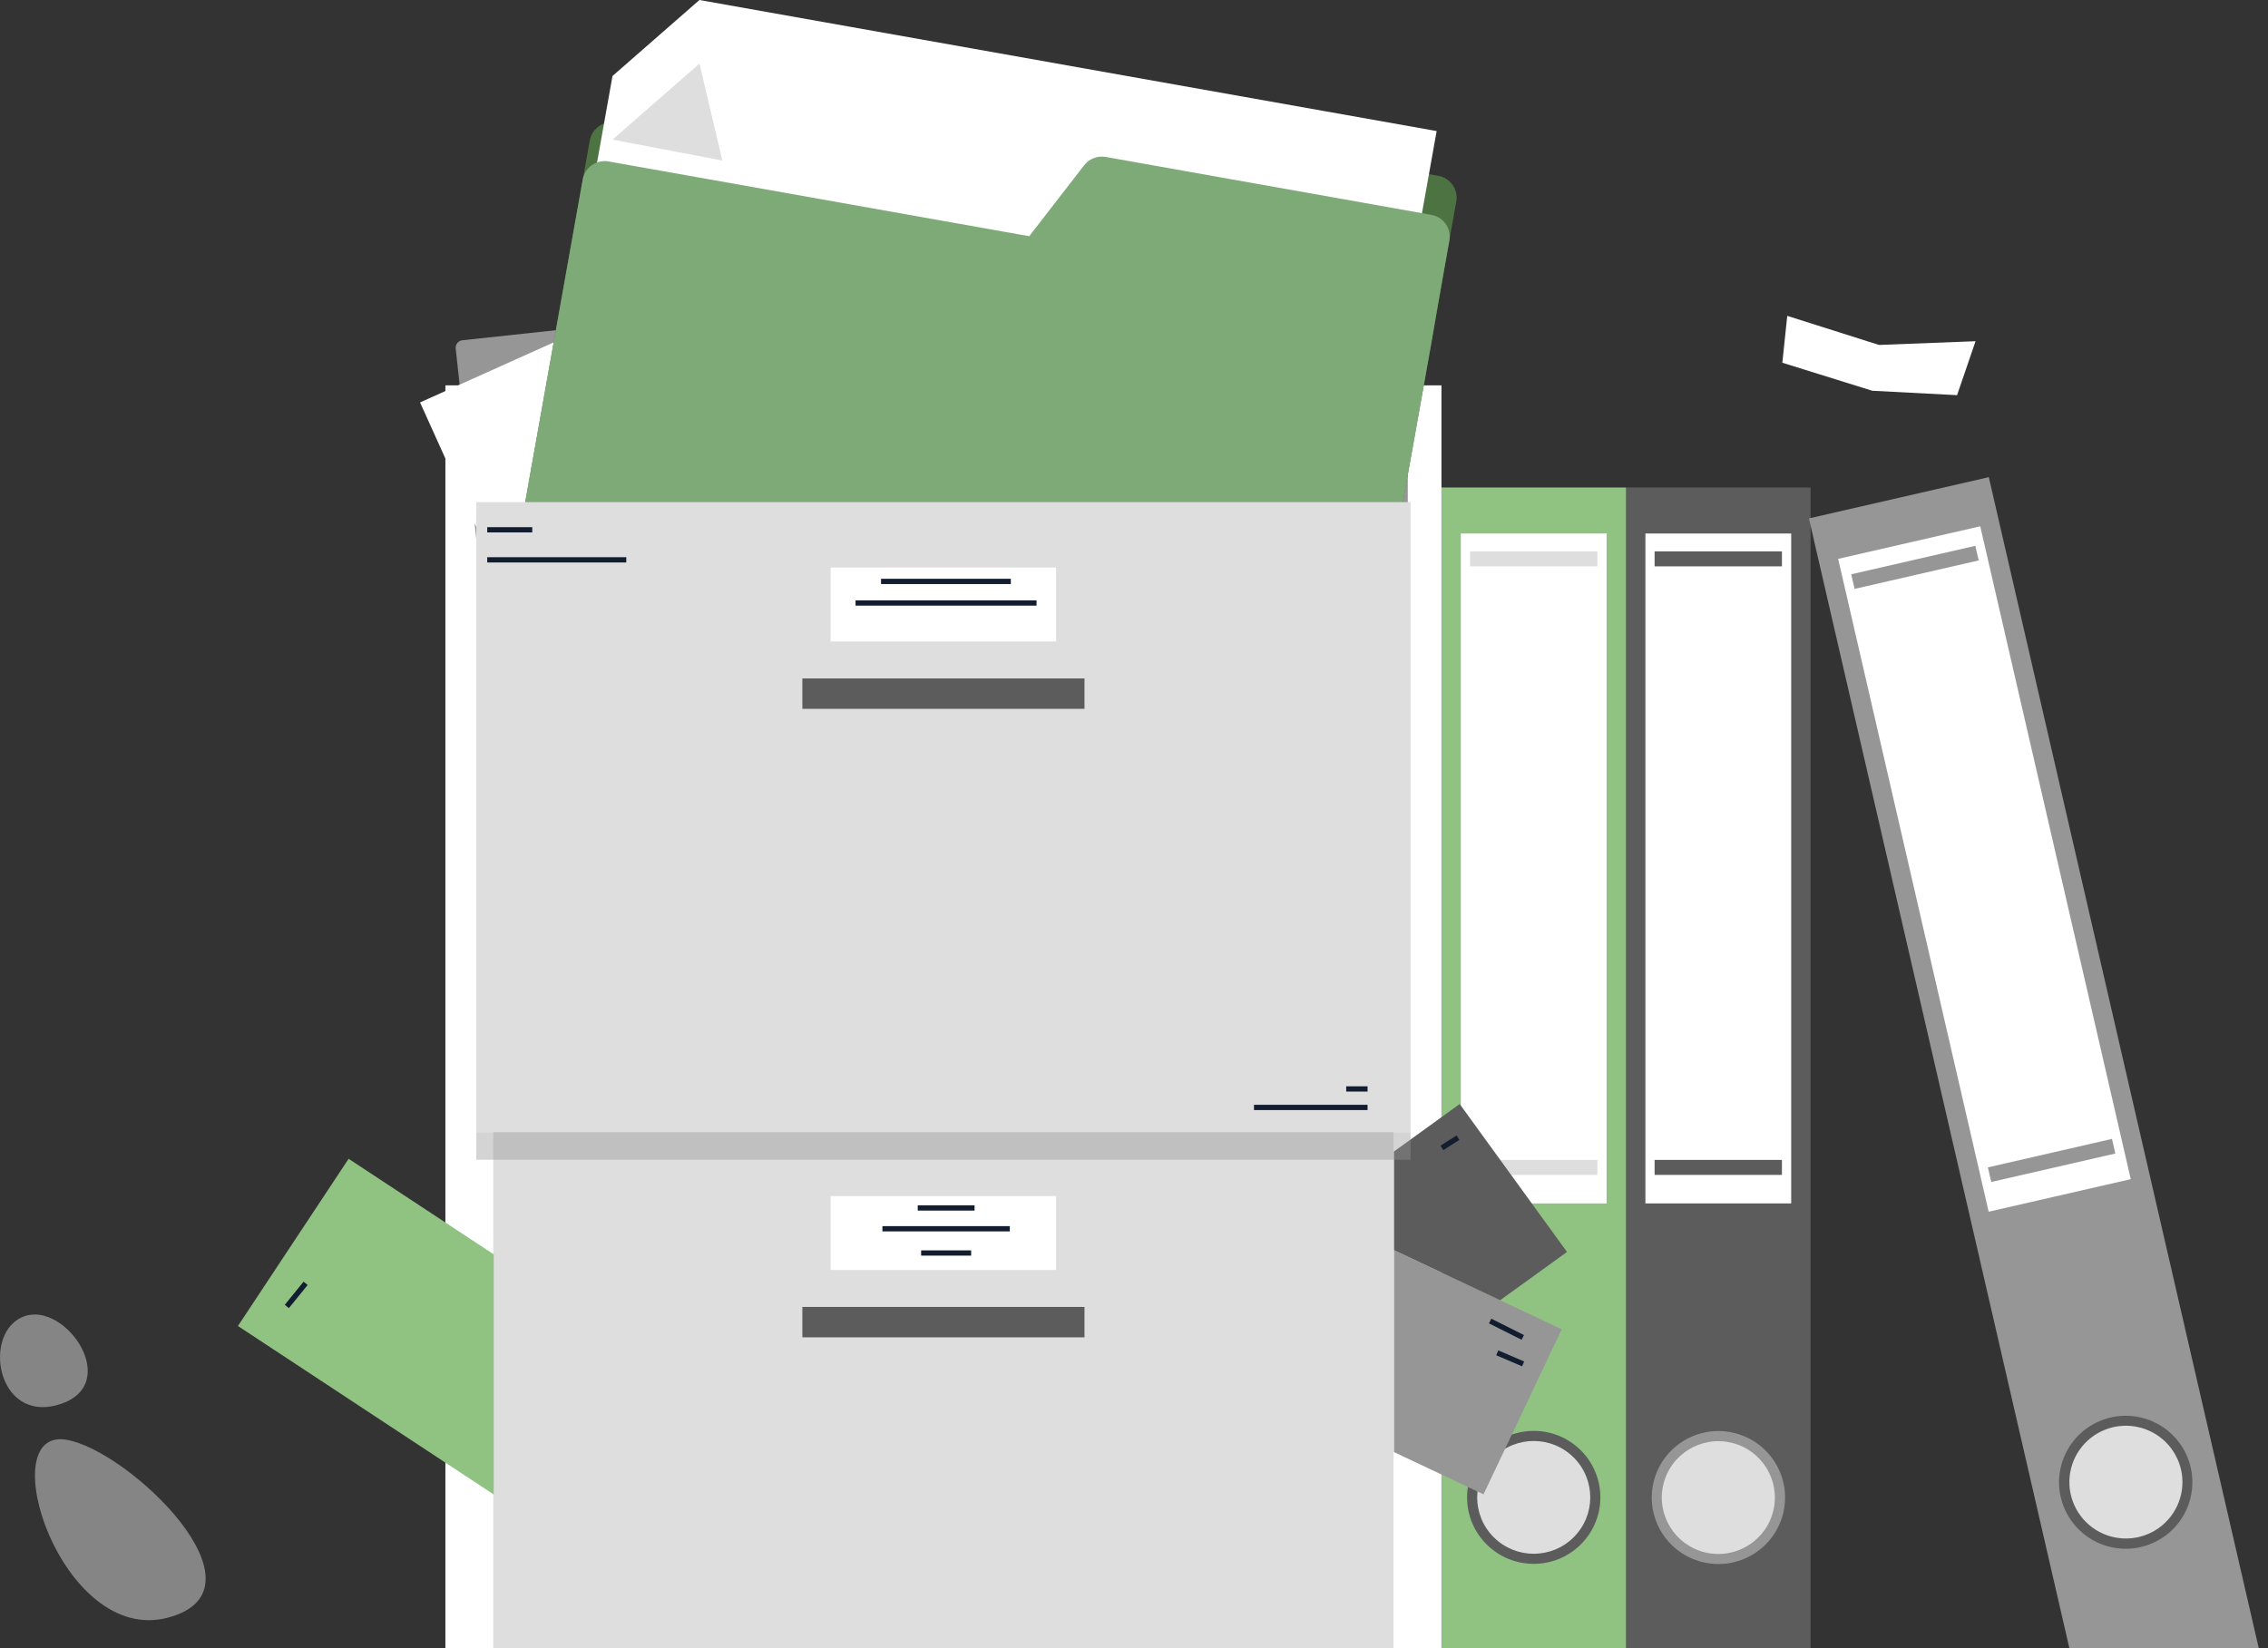
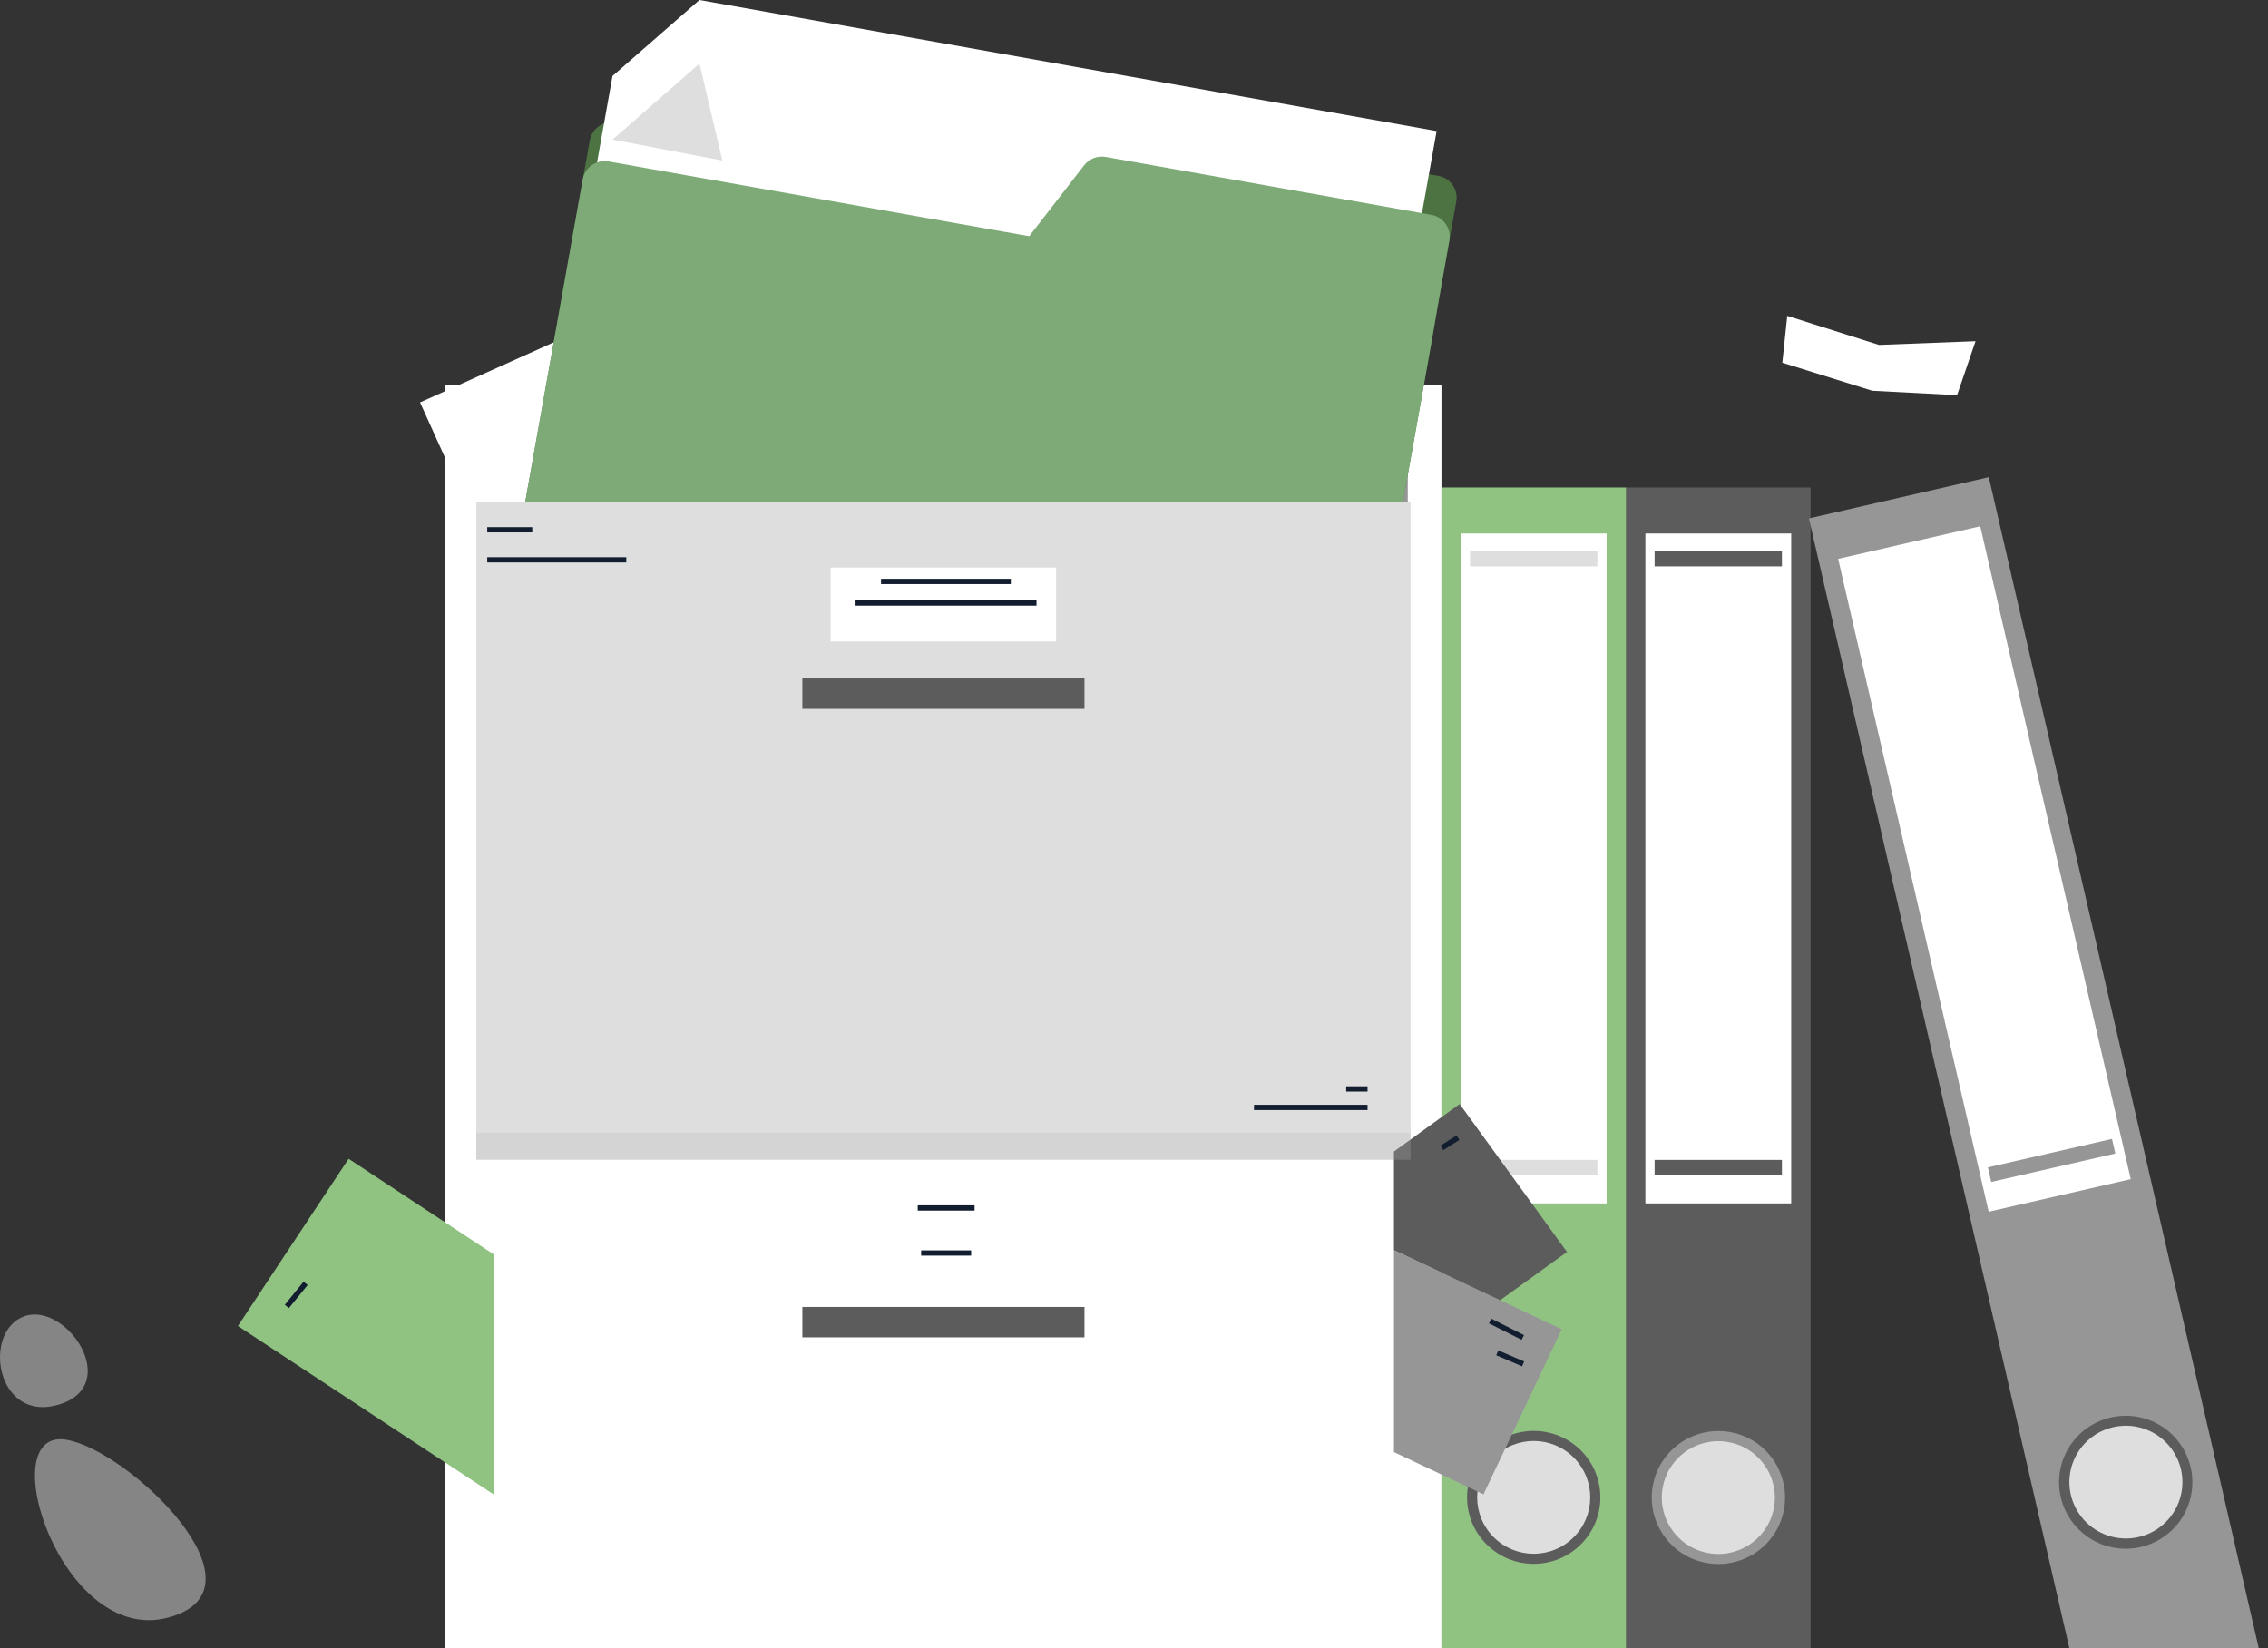
<svg xmlns="http://www.w3.org/2000/svg" width="476" height="346" viewBox="0 0 476 346" fill="none">
  <rect x="0" y="0" width="476" height="346" fill="#333333" stroke="none" />
  <g opacity="0.4">
    <path d="M13.853 302.227C-1.771 299.727 12.836 345.476 35.211 339.594C57.586 333.712 26.972 304.316 13.853 302.227Z" fill="white" />
    <path d="M5.1 276.317C-3.847 279.537 -0.796 298.934 12.47 294.816C25.736 290.699 13.9 273.199 5.1 276.317Z" fill="white" />
  </g>
  <path d="M379.998 102.336H341.262V363.197H379.998V102.336Z" fill="#5C5C5C" />
  <path d="M375.932 111.997H345.332V252.626H375.932V111.997Z" fill="white" />
  <path d="M373.985 115.747H347.262V118.894H373.985V115.747Z" fill="#5C5C5C" />
  <path d="M373.985 243.494H347.262V246.641H373.985V243.494Z" fill="#5C5C5C" />
  <path d="M374.271 317.565C376.039 310.062 371.376 302.55 363.855 300.786C356.335 299.022 348.805 303.674 347.037 311.177C345.269 318.68 349.932 326.192 357.453 327.956C364.973 329.72 372.503 325.068 374.271 317.565Z" fill="#969696" />
  <path d="M372.189 317.09C373.69 310.726 369.735 304.353 363.356 302.856C356.977 301.358 350.589 305.304 349.089 311.668C347.588 318.032 351.542 324.405 357.921 325.902C364.3 327.4 370.688 323.454 372.189 317.09Z" fill="#DEDEDE" />
  <path d="M341.267 102.336H302.531V363.197H341.267V102.336Z" fill="#90C382" />
  <path d="M337.193 111.997H306.594V252.626H337.193V111.997Z" fill="white" />
  <path d="M335.254 115.747H308.531V118.894H335.254V115.747Z" fill="#DEDEDE" />
  <path d="M335.254 243.494H308.531V246.641H335.254V243.494Z" fill="#DEDEDE" />
  <path d="M331.782 324.204C337.245 318.755 337.245 309.918 331.782 304.468C326.32 299.018 317.463 299.018 312 304.468C306.538 309.918 306.538 318.755 312 324.204C317.463 329.654 326.32 329.654 331.782 324.204Z" fill="#5C5C5C" />
  <path d="M330.28 322.707C334.914 318.084 334.914 310.589 330.28 305.966C325.646 301.343 318.133 301.343 313.499 305.966C308.866 310.589 308.866 318.084 313.5 322.707C318.133 327.33 325.646 327.33 330.28 322.707Z" fill="#DEDEDE" />
  <path d="M417.403 100.168L379.652 108.828L438.247 363.054L475.998 354.394L417.403 100.168Z" fill="#969696" />
  <path d="M415.606 110.48L385.785 117.321L417.373 254.373L447.195 247.532L415.606 110.48Z" fill="white" />
-   <path d="M414.575 114.58L388.531 120.555L389.238 123.622L415.281 117.647L414.575 114.58Z" fill="#969696" />
  <path d="M443.254 239.086L417.211 245.061L417.918 248.127L443.961 242.153L443.254 239.086Z" fill="#969696" />
  <path d="M453.488 323.038C460.061 318.988 462.099 310.389 458.039 303.831C453.98 297.274 445.361 295.241 438.788 299.291C432.215 303.341 430.178 311.94 434.237 318.498C438.296 325.055 446.916 327.088 453.488 323.038Z" fill="#5C5C5C" />
  <path d="M457.744 308.492C458.268 310.774 458.101 313.16 457.266 315.347C456.431 317.535 454.964 319.426 453.052 320.782C451.139 322.138 448.867 322.898 446.521 322.966C444.176 323.033 441.863 322.406 439.875 321.162C437.887 319.919 436.314 318.116 435.353 315.98C434.392 313.844 434.088 311.472 434.478 309.164C434.868 306.856 435.935 304.715 437.545 303.012C439.154 301.308 441.234 300.12 443.521 299.595C446.589 298.896 449.811 299.44 452.477 301.108C455.144 302.776 457.039 305.432 457.744 308.492Z" fill="#DEDEDE" />
  <path d="M302.529 80.895H93.477V363.182H302.529V80.895Z" fill="white" />
-   <path d="M292.467 107.819H103.52V362.974H292.467V107.819Z" fill="#DEDEDE" />
-   <path d="M221.65 251.081H174.336V266.595H221.65V251.081Z" fill="white" />
  <path d="M227.608 274.359H168.398V280.741H227.608V274.359Z" fill="#5C5C5C" />
  <path d="M192.613 253.58H204.538" stroke="#121D30" stroke-width="1.105" stroke-miterlimit="10" />
-   <path d="M185.199 257.948H211.937" stroke="#121D30" stroke-width="1.105" stroke-miterlimit="10" />
  <path d="M193.324 263.036H203.819" stroke="#121D30" stroke-width="1.105" stroke-miterlimit="10" />
  <path d="M327.772 279.052L311.352 313.698L292.559 304.831V262.435L314.845 272.949L327.772 279.052Z" fill="#969696" />
  <path d="M328.877 262.817L314.845 272.949L292.559 262.435V241.729L306.355 231.759L328.877 262.817Z" fill="#5C5C5C" />
  <path d="M302.629 240.98C303.749 240.259 304.869 239.509 306.004 238.833" stroke="#121D30" stroke-width="1.105" stroke-miterlimit="10" />
  <path d="M312.746 277.317L319.6 280.758" stroke="#121D30" stroke-width="1.105" stroke-miterlimit="10" />
  <path d="M314.242 283.993L319.666 286.317" stroke="#121D30" stroke-width="1.105" stroke-miterlimit="10" />
  <path d="M103.619 263.317V313.727L49.938 278.36L73.167 243.258L103.619 263.317Z" fill="#90C382" />
  <path d="M60.203 274.258L64.139 269.405" stroke="#121D30" stroke-width="1.105" stroke-miterlimit="10" />
-   <path d="M155.03 65.193L97.055 71.426C96.181 71.52 95.549 72.303 95.643 73.175L106.343 172.246C106.437 173.118 107.222 173.749 108.096 173.655L166.071 167.423C166.945 167.329 167.577 166.545 167.483 165.673L156.783 66.602C156.689 65.73 155.904 65.099 155.03 65.193Z" fill="#969696" />
  <path d="M144.12 59.326L88.16 84.48L130.415 178.047L186.374 152.893L144.12 59.326Z" fill="white" />
  <path d="M245.202 66.66L239.601 77.366H182.116C181.334 77.366 180.584 77.675 180.031 78.227C179.479 78.779 179.168 79.527 179.168 80.307V155.672C179.168 156.452 179.479 157.201 180.031 157.752C180.584 158.304 181.334 158.614 182.116 158.614H292.442C293.224 158.614 293.974 158.304 294.527 157.752C295.08 157.201 295.39 156.452 295.39 155.672V68.028C295.39 67.248 295.08 66.499 294.527 65.948C293.974 65.396 293.224 65.087 292.442 65.087H247.855C247.31 65.079 246.774 65.221 246.305 65.499C245.837 65.777 245.455 66.179 245.202 66.66Z" fill="#5C5C5C" />
  <path d="M292.604 67.572H182.086V152.452H292.604V67.572Z" fill="white" />
  <path d="M245.202 71.969L239.601 82.674H182.116C181.334 82.674 180.584 82.984 180.031 83.536C179.479 84.087 179.168 84.835 179.168 85.615V160.996C179.168 161.776 179.479 162.524 180.031 163.076C180.584 163.627 181.334 163.937 182.116 163.937H292.442C293.224 163.937 293.974 163.627 294.527 163.076C295.08 162.524 295.39 161.776 295.39 160.996V73.351C295.39 72.571 295.08 71.823 294.527 71.271C293.974 70.72 293.224 70.41 292.442 70.41H247.855C247.312 70.4 246.776 70.541 246.308 70.816C245.84 71.091 245.457 71.49 245.202 71.969Z" fill="#969696" />
  <path d="M229.003 26.527L217.492 41.424L129.186 25.733C128.583 25.625 127.965 25.637 127.366 25.768C126.768 25.899 126.201 26.146 125.699 26.496C125.196 26.845 124.768 27.291 124.438 27.806C124.108 28.321 123.883 28.896 123.777 29.498L103.141 145.186C102.927 146.401 103.203 147.651 103.911 148.662C104.618 149.674 105.698 150.364 106.915 150.583L276.244 180.67C276.847 180.778 277.466 180.767 278.064 180.636C278.662 180.505 279.229 180.258 279.732 179.908C280.234 179.558 280.663 179.113 280.992 178.598C281.322 178.083 281.547 177.508 281.653 176.906L301.611 65.217L303.085 56.629L305.635 42.306C305.743 41.705 305.731 41.087 305.6 40.49C305.469 39.893 305.221 39.328 304.871 38.827C304.52 38.325 304.074 37.898 303.558 37.569C303.041 37.24 302.465 37.016 301.862 36.909L233.528 24.792C232.687 24.639 231.82 24.72 231.022 25.026C230.224 25.332 229.525 25.851 229.003 26.527Z" fill="#4D7343" />
  <path d="M278.244 157.805L108.605 127.644L128.548 15.956L146.796 0L301.518 27.514L278.244 157.805Z" fill="white" />
  <path d="M128.555 29.307L146.802 13.351L151.608 33.703L128.555 29.307Z" fill="#DEDEDE" />
  <path d="M227.542 34.688L216.015 49.585L127.724 33.894C126.505 33.676 125.248 33.95 124.231 34.656C123.214 35.362 122.519 36.442 122.3 37.659L101.665 153.347C101.45 154.562 101.727 155.812 102.434 156.823C103.141 157.835 104.221 158.526 105.438 158.744L274.797 188.861C275.4 188.969 276.018 188.957 276.617 188.826C277.215 188.696 277.782 188.448 278.285 188.099C278.787 187.749 279.215 187.304 279.545 186.789C279.875 186.273 280.1 185.698 280.206 185.096L300.164 73.408L301.638 64.82L304.188 50.497C304.296 49.895 304.284 49.278 304.153 48.681C304.022 48.084 303.774 47.519 303.424 47.017C303.073 46.516 302.627 46.089 302.11 45.76C301.594 45.431 301.018 45.206 300.415 45.1L232.022 32.938C231.187 32.797 230.328 32.886 229.539 33.194C228.749 33.502 228.059 34.019 227.542 34.688Z" fill="#7DAA77" />
  <g style="mix-blend-mode:multiply" opacity="0.41">
    <path d="M296.047 237.654H99.965V243.463H296.047V237.654Z" fill="#969696" />
  </g>
  <path d="M296.047 105.408H99.965V237.64H296.047V105.408Z" fill="#DEDEDE" />
  <path d="M221.65 119.143H174.336V134.657H221.65V119.143Z" fill="white" />
  <path d="M227.608 142.421H168.398V148.803H227.608V142.421Z" fill="#5C5C5C" />
  <path d="M263.184 232.478H287.018" stroke="#121D30" stroke-width="1.105" stroke-miterlimit="10" />
  <path d="M282.539 228.596H287.02" stroke="#121D30" stroke-width="1.105" stroke-miterlimit="10" />
  <path d="M184.91 122.054H212.149" stroke="#121D30" stroke-width="1.105" stroke-miterlimit="10" />
  <path d="M179.559 126.583H217.543" stroke="#121D30" stroke-width="1.105" stroke-miterlimit="10" />
  <path d="M102.258 111.217H111.706" stroke="#121D30" stroke-width="1.105" stroke-miterlimit="10" />
  <path d="M102.258 117.525H131.442" stroke="#121D30" stroke-width="1.105" stroke-miterlimit="10" />
  <path d="M375.102 66.307L394.352 72.41L414.619 71.63L410.743 82.954L392.937 82.027L374.07 76.145L375.102 66.307Z" fill="white" />
</svg>